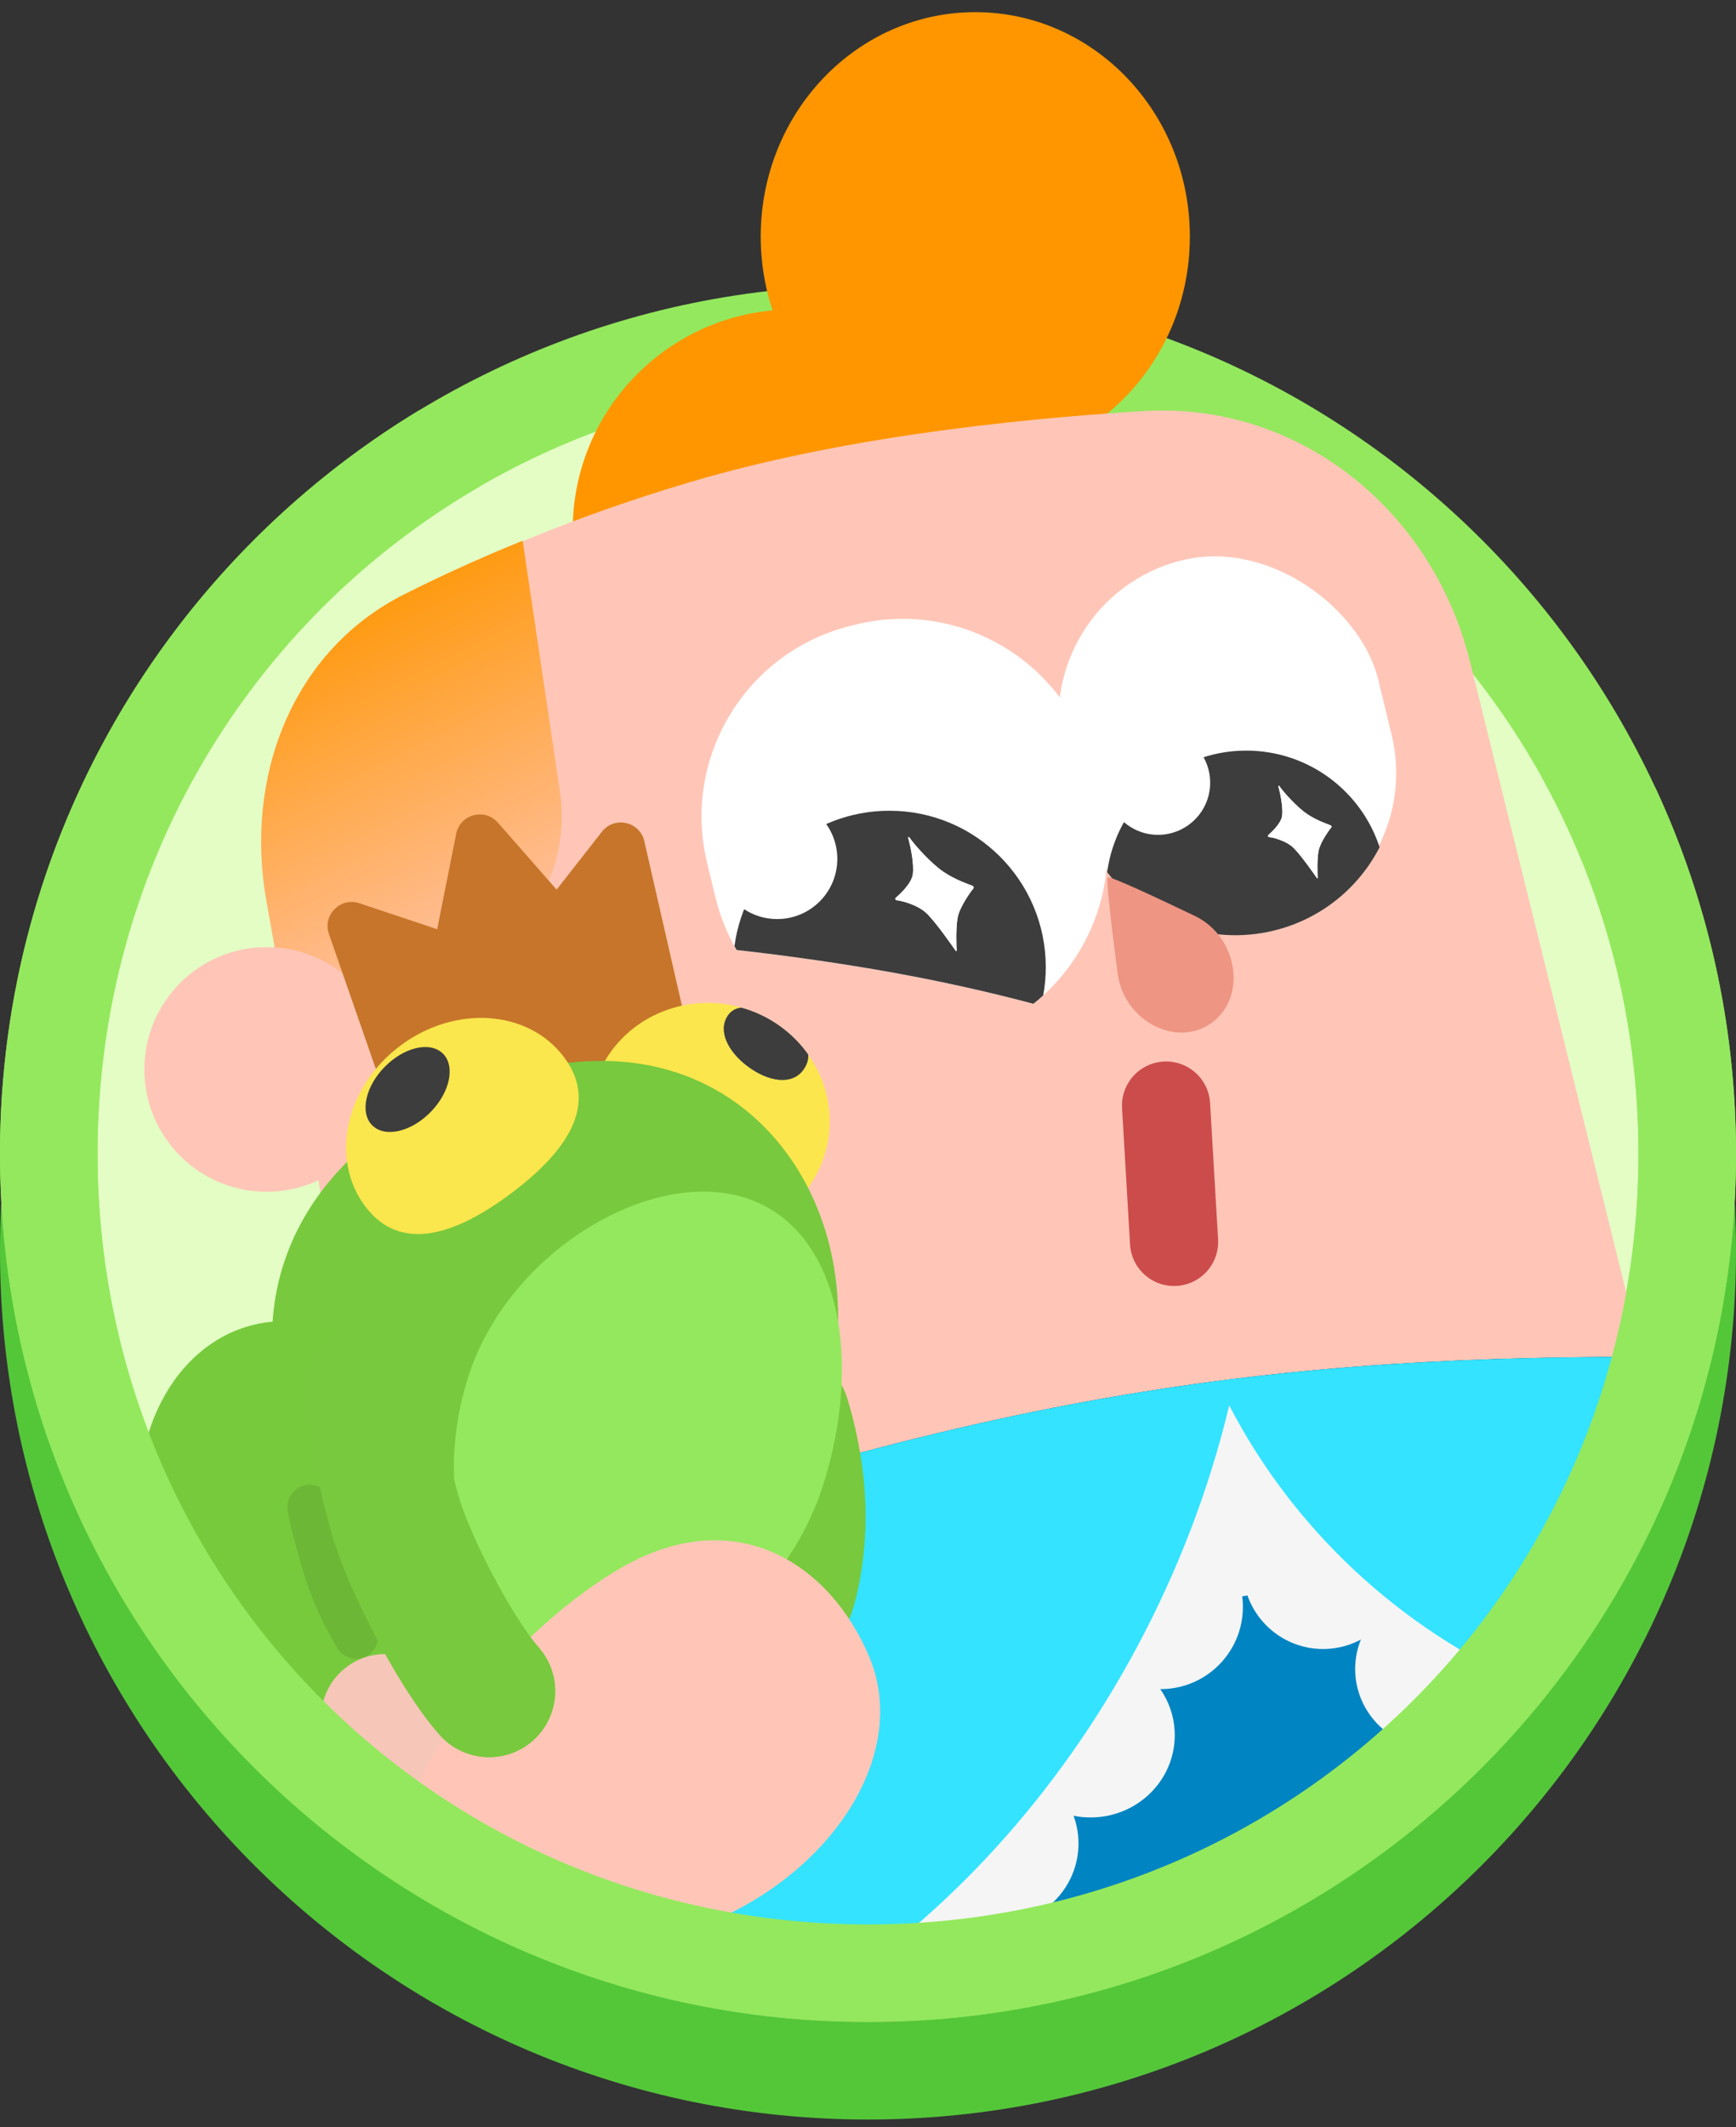
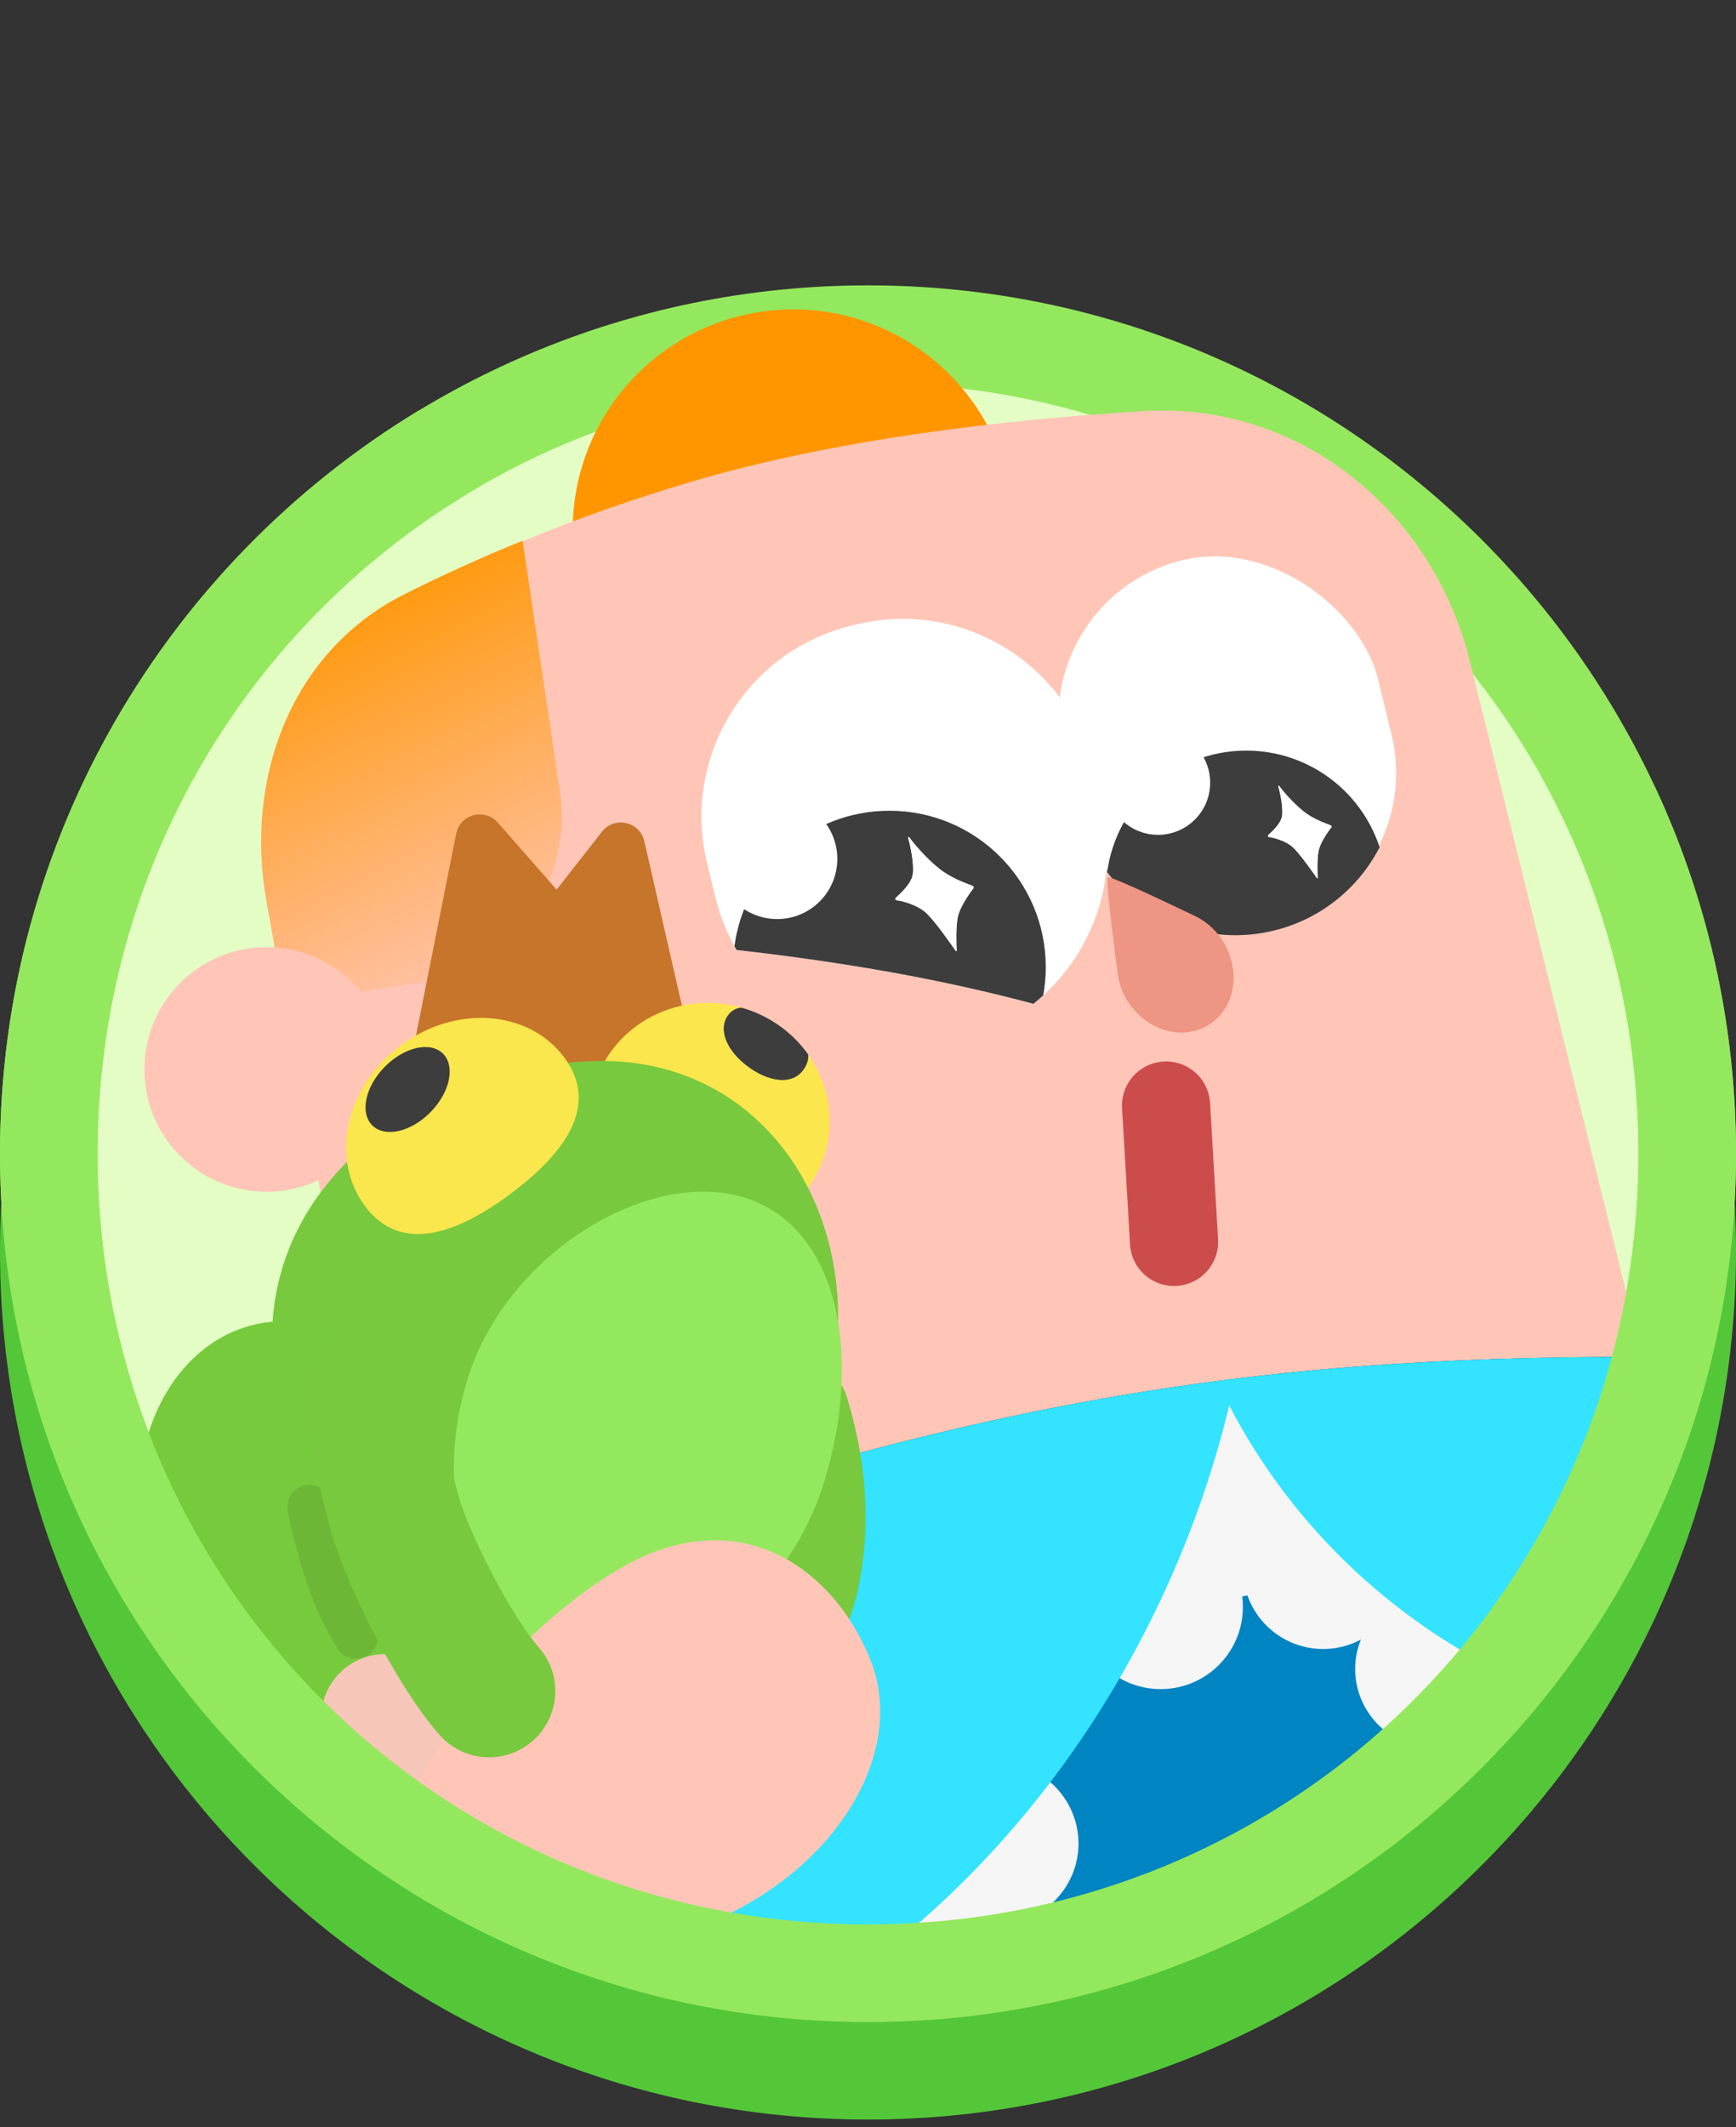
<svg xmlns="http://www.w3.org/2000/svg" width="40" height="49" viewBox="0 0 40 49" fill="none">
  <rect x="0" y="0" width="40" height="49" fill="#333333" stroke="none" />
  <path fill-rule="evenodd" clip-rule="evenodd" d="M20 11.067C10.131 11.067 2.247 18.951 2.247 28.82C2.247 38.689 10.131 46.573 20 46.573C29.869 46.573 37.753 38.689 37.753 28.82C37.753 18.951 29.869 11.067 20 11.067ZM0 28.82C0 17.774 8.954 8.82 20 8.82C31.046 8.82 40 17.774 40 28.82C40 39.866 31.046 48.82 20 48.82C8.954 48.82 0 39.866 0 28.82Z" fill="#54C739" />
  <path d="M38.869 26.298C38.869 36.745 30.4 45.214 19.953 45.214C9.506 45.214 1.038 36.745 1.038 26.298C1.038 15.852 9.506 7.383 19.953 7.383C30.4 7.383 38.869 15.852 38.869 26.298Z" fill="#E3FDC5" />
  <path fill-rule="evenodd" clip-rule="evenodd" d="M20 8.82C10.131 8.82 2.247 16.704 2.247 26.573C2.247 36.442 10.131 44.326 20 44.326C29.869 44.326 37.753 36.442 37.753 26.573C37.753 16.704 29.869 8.82 20 8.82ZM0 26.573C0 15.527 8.954 6.573 20 6.573C31.046 6.573 40 15.527 40 26.573C40 37.619 31.046 46.573 20 46.573C8.954 46.573 0 37.619 0 26.573Z" fill="#94E85D" />
-   <ellipse cx="22.472" cy="5.449" rx="4.944" ry="5.169" fill="#FF9600" />
  <circle cx="18.277" cy="12.208" r="5.081" fill="#FF9600" />
  <path fill-rule="evenodd" clip-rule="evenodd" d="M9.218 13.785C6.724 15.093 5.702 17.922 6.191 20.696L9.461 39.249C10.265 43.809 14.745 46.748 19.247 45.67L29.195 43.288L35.459 37.89L37.922 31.588L33.87 15.236C33.006 11.75 29.93 9.249 26.345 9.469C23.175 9.663 19.269 10.108 15.92 11.099C13.13 11.925 10.897 12.905 9.218 13.785Z" fill="#FFC6B7" />
  <path fill-rule="evenodd" clip-rule="evenodd" d="M37.923 31.586L35.459 37.889L29.194 43.288L18.857 45.763C14.503 46.806 10.136 44.089 9.147 39.723L8.578 37.209C21.564 32.205 28.704 31.251 37.84 31.253L37.923 31.586Z" fill="#555555" />
  <path fill-rule="evenodd" clip-rule="evenodd" d="M37.923 31.586L35.459 37.889L29.194 43.288L18.857 45.763C14.503 46.806 10.136 44.089 9.147 39.723L8.578 37.209C21.564 32.205 28.704 31.251 37.84 31.253L37.923 31.586Z" fill="#0084C2" />
  <ellipse cx="28.453" cy="34.517" rx="1.755" ry="2.263" fill="#F5F5F5" />
  <circle cx="30.486" cy="36.134" r="1.848" fill="#F5F5F5" />
  <ellipse cx="33.119" cy="38.443" rx="1.894" ry="1.848" fill="#F5F5F5" />
-   <ellipse cx="25.128" cy="39.968" rx="1.94" ry="1.894" fill="#F5F5F5" />
  <circle cx="26.744" cy="37.012" r="1.894" fill="#F5F5F5" />
  <ellipse cx="22.91" cy="42.462" rx="1.94" ry="1.894" fill="#F5F5F5" />
  <ellipse cx="20.832" cy="44.402" rx="2.356" ry="1.524" fill="#F5F5F5" />
  <path fill-rule="evenodd" clip-rule="evenodd" d="M19.479 45.614C22.298 43.649 24.788 40.807 26.537 37.28C27.437 35.465 28.073 33.604 28.461 31.757C22.86 32.449 16.927 33.992 8.578 37.209L9.147 39.723C10.136 44.089 14.503 46.806 18.857 45.763L19.479 45.614Z" fill="#33E3FF" />
  <path fill-rule="evenodd" clip-rule="evenodd" d="M37.923 31.585L35.459 37.889L34.681 38.56C31.757 37.13 29.404 34.741 28.048 31.81C31.306 31.385 34.435 31.253 37.841 31.253L37.923 31.585Z" fill="#33E3FF" />
  <path fill-rule="evenodd" clip-rule="evenodd" d="M12.042 12.454L12.901 18.234C13.216 20.353 11.753 22.327 9.633 22.642L6.557 23.099L6.139 20.762C5.628 17.903 6.722 14.993 9.316 13.688C10.108 13.289 11.017 12.87 12.042 12.454Z" fill="url(#paint0_linear_2_355)" />
  <circle cx="6.144" cy="24.633" r="2.818" fill="#FFC6B7" />
  <path d="M26.868 25.465L27.052 28.605" stroke="#CC4C4C" stroke-width="2.032" stroke-linecap="round" />
  <rect x="23.616" y="13.782" width="7.471" height="8.78" rx="3.736" transform="rotate(-13.611 23.616 13.782)" fill="white" />
  <path fill-rule="evenodd" clip-rule="evenodd" d="M31.788 19.515C31.309 20.445 30.443 21.17 29.346 21.436C27.869 21.793 26.384 21.219 25.511 20.091C25.722 18.509 27.076 17.289 28.715 17.289C30.149 17.289 31.365 18.222 31.788 19.515Z" fill="#3D3D3D" />
  <path fill-rule="evenodd" clip-rule="evenodd" d="M19.627 14.408C17.197 14.996 15.704 17.442 16.292 19.872L16.485 20.669C16.591 21.105 16.757 21.512 16.972 21.882C17.837 21.977 18.92 22.12 20.123 22.323C21.616 22.576 22.9 22.877 23.81 23.121C25.145 22.057 25.818 20.28 25.39 18.513L25.197 17.716C24.609 15.286 22.162 13.794 19.733 14.382L19.627 14.408Z" fill="white" />
  <path fill-rule="evenodd" clip-rule="evenodd" d="M24.038 22.927C24.076 22.716 24.096 22.499 24.096 22.277C24.096 20.287 22.483 18.674 20.494 18.674C18.668 18.674 17.159 20.032 16.923 21.793C16.939 21.823 16.956 21.852 16.973 21.882C17.838 21.977 18.922 22.12 20.125 22.323C21.617 22.576 22.901 22.877 23.811 23.121C23.889 23.059 23.965 22.994 24.038 22.927Z" fill="#3D3D3D" />
  <path d="M25.527 20.21C25.574 20.175 26.534 20.619 27.529 21.096C28.518 21.57 28.74 22.948 27.93 23.551C27.12 24.154 25.896 23.522 25.751 22.419C25.606 21.311 25.48 20.245 25.527 20.21Z" fill="#EE9583" />
  <circle cx="26.683" cy="18.028" r="1.201" fill="white" />
  <circle cx="17.907" cy="19.783" r="1.386" fill="white" />
  <path d="M20.65 20.736C20.635 20.727 20.625 20.694 20.633 20.686C20.7 20.625 20.997 20.369 21.032 20.142C21.067 19.891 20.976 19.486 20.925 19.295C20.918 19.273 20.939 19.271 20.956 19.293C21.086 19.48 21.465 19.897 21.741 20.083C22.017 20.268 22.291 20.356 22.411 20.405C22.427 20.412 22.442 20.444 22.434 20.454C22.369 20.536 22.112 20.883 22.066 21.136C22.021 21.373 22.036 21.764 22.042 21.894C22.043 21.911 22.028 21.912 22.017 21.895C21.93 21.77 21.589 21.28 21.372 21.058C21.149 20.828 20.725 20.736 20.65 20.736Z" fill="white" />
  <path d="M20.65 20.736C20.635 20.727 20.625 20.694 20.633 20.686C20.7 20.625 20.997 20.369 21.032 20.142C21.067 19.891 20.976 19.486 20.925 19.295C20.918 19.273 20.939 19.271 20.956 19.293C21.086 19.48 21.465 19.897 21.741 20.083C22.017 20.268 22.291 20.356 22.411 20.405C22.427 20.412 22.442 20.444 22.434 20.454C22.369 20.536 22.112 20.883 22.066 21.136C22.021 21.373 22.036 21.764 22.042 21.894C22.043 21.911 22.028 21.912 22.017 21.895C21.93 21.77 21.589 21.28 21.372 21.058C21.149 20.828 20.725 20.736 20.65 20.736Z" fill="white" />
  <path d="M29.231 19.28C29.219 19.273 29.21 19.246 29.217 19.239C29.271 19.19 29.512 18.982 29.541 18.797C29.57 18.594 29.496 18.265 29.455 18.11C29.448 18.091 29.466 18.09 29.479 18.108C29.585 18.26 29.893 18.599 30.117 18.749C30.341 18.9 30.563 18.971 30.661 19.011C30.674 19.017 30.686 19.043 30.68 19.051C30.627 19.118 30.418 19.399 30.381 19.604C30.344 19.798 30.356 20.115 30.361 20.22C30.362 20.234 30.35 20.235 30.341 20.221C30.27 20.119 29.993 19.722 29.817 19.541C29.636 19.355 29.292 19.28 29.231 19.28Z" fill="white" />
  <path d="M29.231 19.28C29.219 19.273 29.21 19.246 29.217 19.239C29.271 19.19 29.512 18.982 29.541 18.797C29.57 18.594 29.496 18.265 29.455 18.11C29.448 18.091 29.466 18.09 29.479 18.108C29.585 18.26 29.893 18.599 30.117 18.749C30.341 18.9 30.563 18.971 30.661 19.011C30.674 19.017 30.686 19.043 30.68 19.051C30.627 19.118 30.418 19.399 30.381 19.604C30.344 19.798 30.356 20.115 30.361 20.22C30.362 20.234 30.35 20.235 30.341 20.221C30.27 20.119 29.993 19.722 29.817 19.541C29.636 19.355 29.292 19.28 29.231 19.28Z" fill="white" />
  <path d="M10.641 24.705C10.19 24.687 9.949 24.165 10.228 23.81L13.869 19.157C14.157 18.79 14.742 18.921 14.846 19.375L15.955 24.223C16.037 24.579 15.758 24.915 15.392 24.9L10.641 24.705Z" fill="#C7752A" />
-   <path d="M14.174 23.767C14.613 23.544 14.566 22.902 14.099 22.746L8.278 20.804C7.842 20.659 7.429 21.077 7.579 21.512L9.023 25.668C9.133 25.985 9.497 26.132 9.796 25.981L14.174 23.767Z" fill="#C7752A" />
  <path d="M10.511 19.205C10.601 18.754 11.168 18.602 11.472 18.948L15.594 23.648C15.865 23.957 15.717 24.442 15.321 24.549L9.976 25.98C9.58 26.086 9.209 25.739 9.289 25.336L10.511 19.205Z" fill="#C7752A" />
  <ellipse cx="16.351" cy="25.787" rx="2.771" ry="2.679" transform="rotate(14.689 16.351 25.787)" fill="#FBE64D" />
  <path fill-rule="evenodd" clip-rule="evenodd" d="M17.232 24.565C17.706 24.918 18.244 24.998 18.502 24.652C18.592 24.53 18.631 24.41 18.622 24.291C18.264 23.786 17.731 23.392 17.081 23.21C16.961 23.223 16.859 23.274 16.785 23.373C16.527 23.719 16.757 24.212 17.232 24.565Z" fill="#838383" />
  <path fill-rule="evenodd" clip-rule="evenodd" d="M17.232 24.565C17.706 24.918 18.244 24.998 18.502 24.652C18.592 24.53 18.631 24.41 18.622 24.291C18.264 23.786 17.731 23.392 17.081 23.21C16.961 23.223 16.859 23.274 16.785 23.373C16.527 23.719 16.757 24.212 17.232 24.565Z" fill="#3D3D3D" />
  <path d="M18.152 32.623C18.337 33.239 18.614 34.378 18.476 35.625C18.363 36.641 18.152 37.149 17.644 37.796" stroke="#78C93D" stroke-width="2.864" stroke-linecap="round" />
  <path d="M19.293 30.831C19.048 34.259 16.984 38.176 12.319 38.176C7.654 38.176 6.268 34.505 6.268 30.831C6.268 27.158 9.686 24.679 13.473 24.448C17.261 24.217 19.539 27.404 19.293 30.831Z" fill="#78C93D" />
  <path d="M12.993 24.346C13.814 25.437 13.053 26.529 11.788 27.479C10.524 28.43 9.236 28.879 8.415 27.787C7.594 26.696 7.954 25.04 9.218 24.09C10.482 23.139 12.172 23.254 12.993 24.346Z" fill="#FAE64D" />
  <ellipse cx="9.392" cy="25.095" rx="1.16" ry="0.742" transform="rotate(-45.613 9.392 25.095)" fill="#3D3D3D" />
  <path d="M18.97 34.194C18.057 37.064 15.312 38.879 13.114 38.18C10.917 37.482 9.875 34.589 10.788 31.718C11.7 28.849 14.971 26.89 17.168 27.589C19.366 28.288 19.882 31.324 18.97 34.194Z" fill="#94E85D" />
  <ellipse cx="6.86" cy="34.91" rx="3.62" ry="4.512" transform="rotate(-11.666 6.86 34.91)" fill="#78CA3D" />
  <path d="M8.205 37.7C7.976 37.307 7.685 36.782 7.461 36.016C7.288 35.425 7.156 34.935 7.13 34.705" stroke="#6DB736" stroke-width="1.016" stroke-linecap="round" />
  <path d="M14.322 41.52C13.674 41.707 12.059 41.54 10.809 40.894C9.558 40.248 9.22 39.861 8.875 39.577" stroke="#F6C6B8" stroke-width="2.956" stroke-linecap="round" />
  <path d="M20.041 38.193C20.931 40.35 19.264 43.084 16.317 44.299C13.371 45.514 10.261 44.751 9.371 42.593C8.86 41.353 11.594 37.705 14.273 36.134C16.952 34.564 19.152 36.035 20.041 38.193Z" fill="#FFC6B7" />
  <path d="M8.531 32.069C8.561 32.593 8.835 33.982 9.131 34.979C9.427 35.977 10.47 38.043 11.27 38.952" stroke="#78C93D" stroke-width="3.049" stroke-linecap="round" />
  <path fill-rule="evenodd" clip-rule="evenodd" d="M9.657 9.451C3.869 12.956 0 19.312 0 26.573C0 37.619 8.954 46.573 20 46.573C31.046 46.573 40 37.619 40 26.573C40 23.56 39.334 20.703 38.14 18.14L35.51 17.877C36.94 20.441 37.753 23.405 37.753 26.573C37.753 36.442 29.869 44.326 20 44.326C10.131 44.326 2.247 36.442 2.247 26.573C2.247 19.983 5.762 14.279 11.036 11.215L9.657 9.451Z" fill="#94E85D" />
  <defs>
    <linearGradient id="paint0_linear_2_355" x1="7.114" y1="13.594" x2="11.733" y2="23.109" gradientUnits="userSpaceOnUse">
      <stop stop-color="#FF9600" />
      <stop offset="1" stop-color="#FFC6B7" />
    </linearGradient>
  </defs>
</svg>